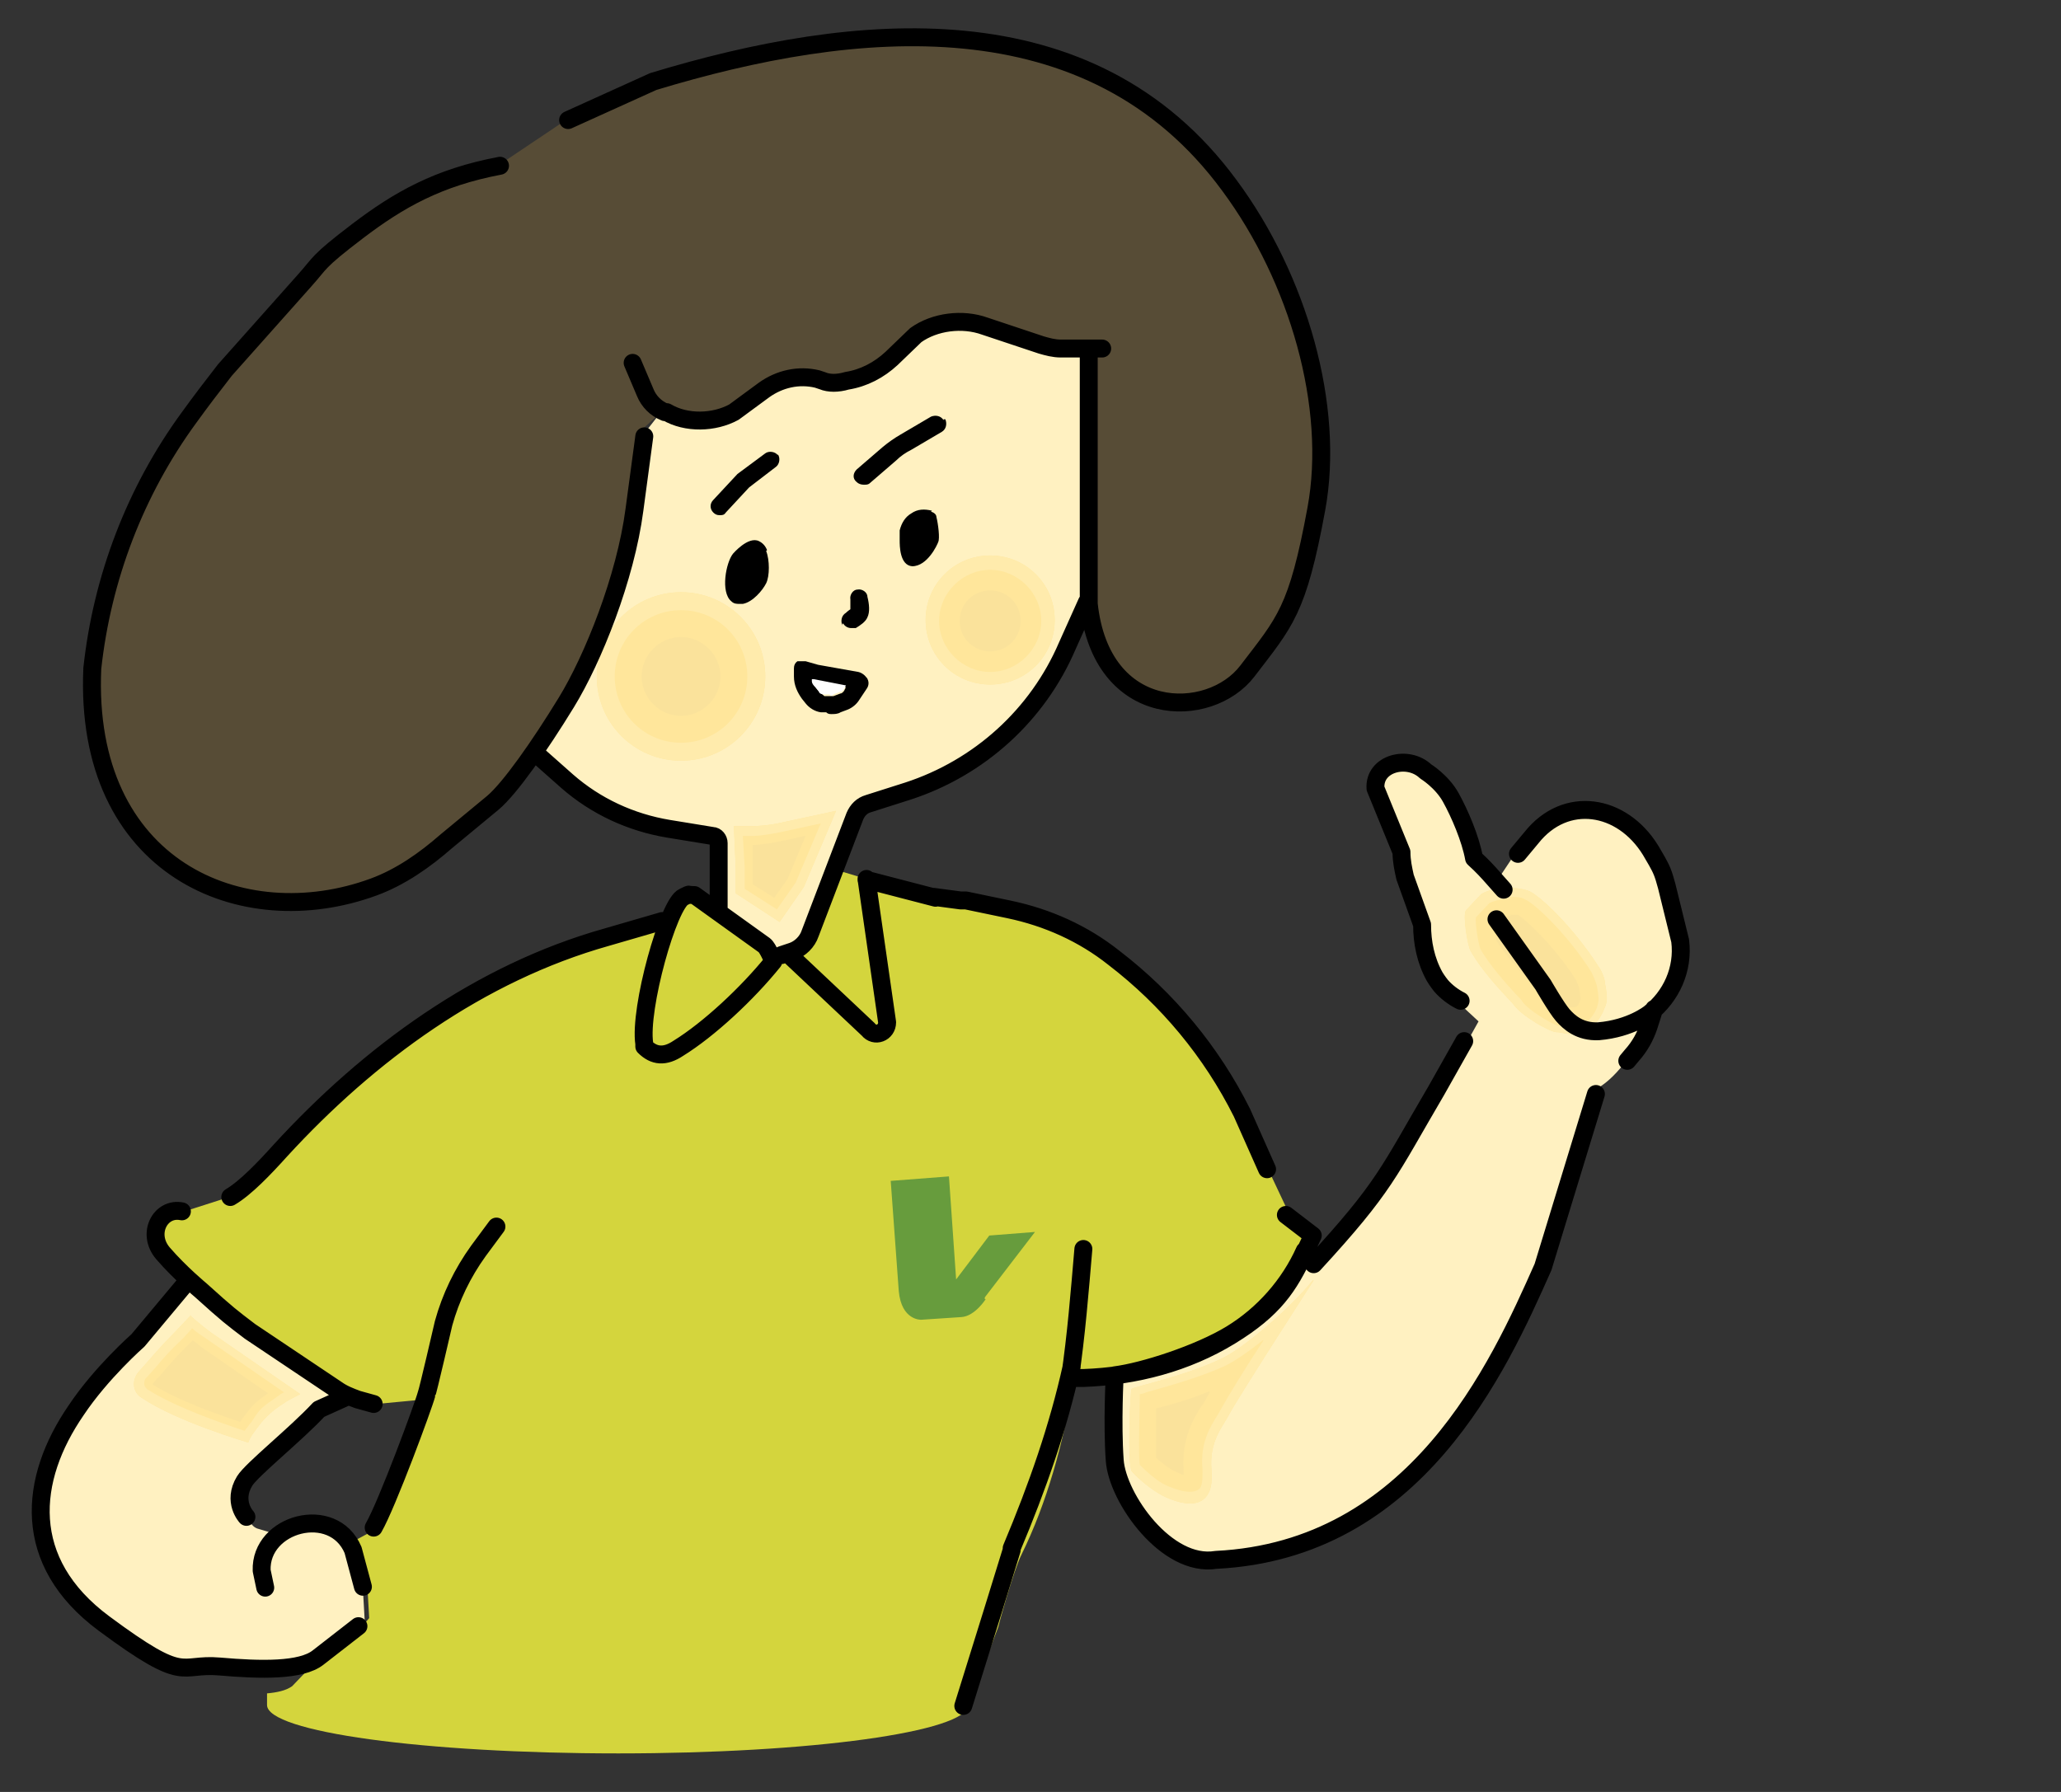
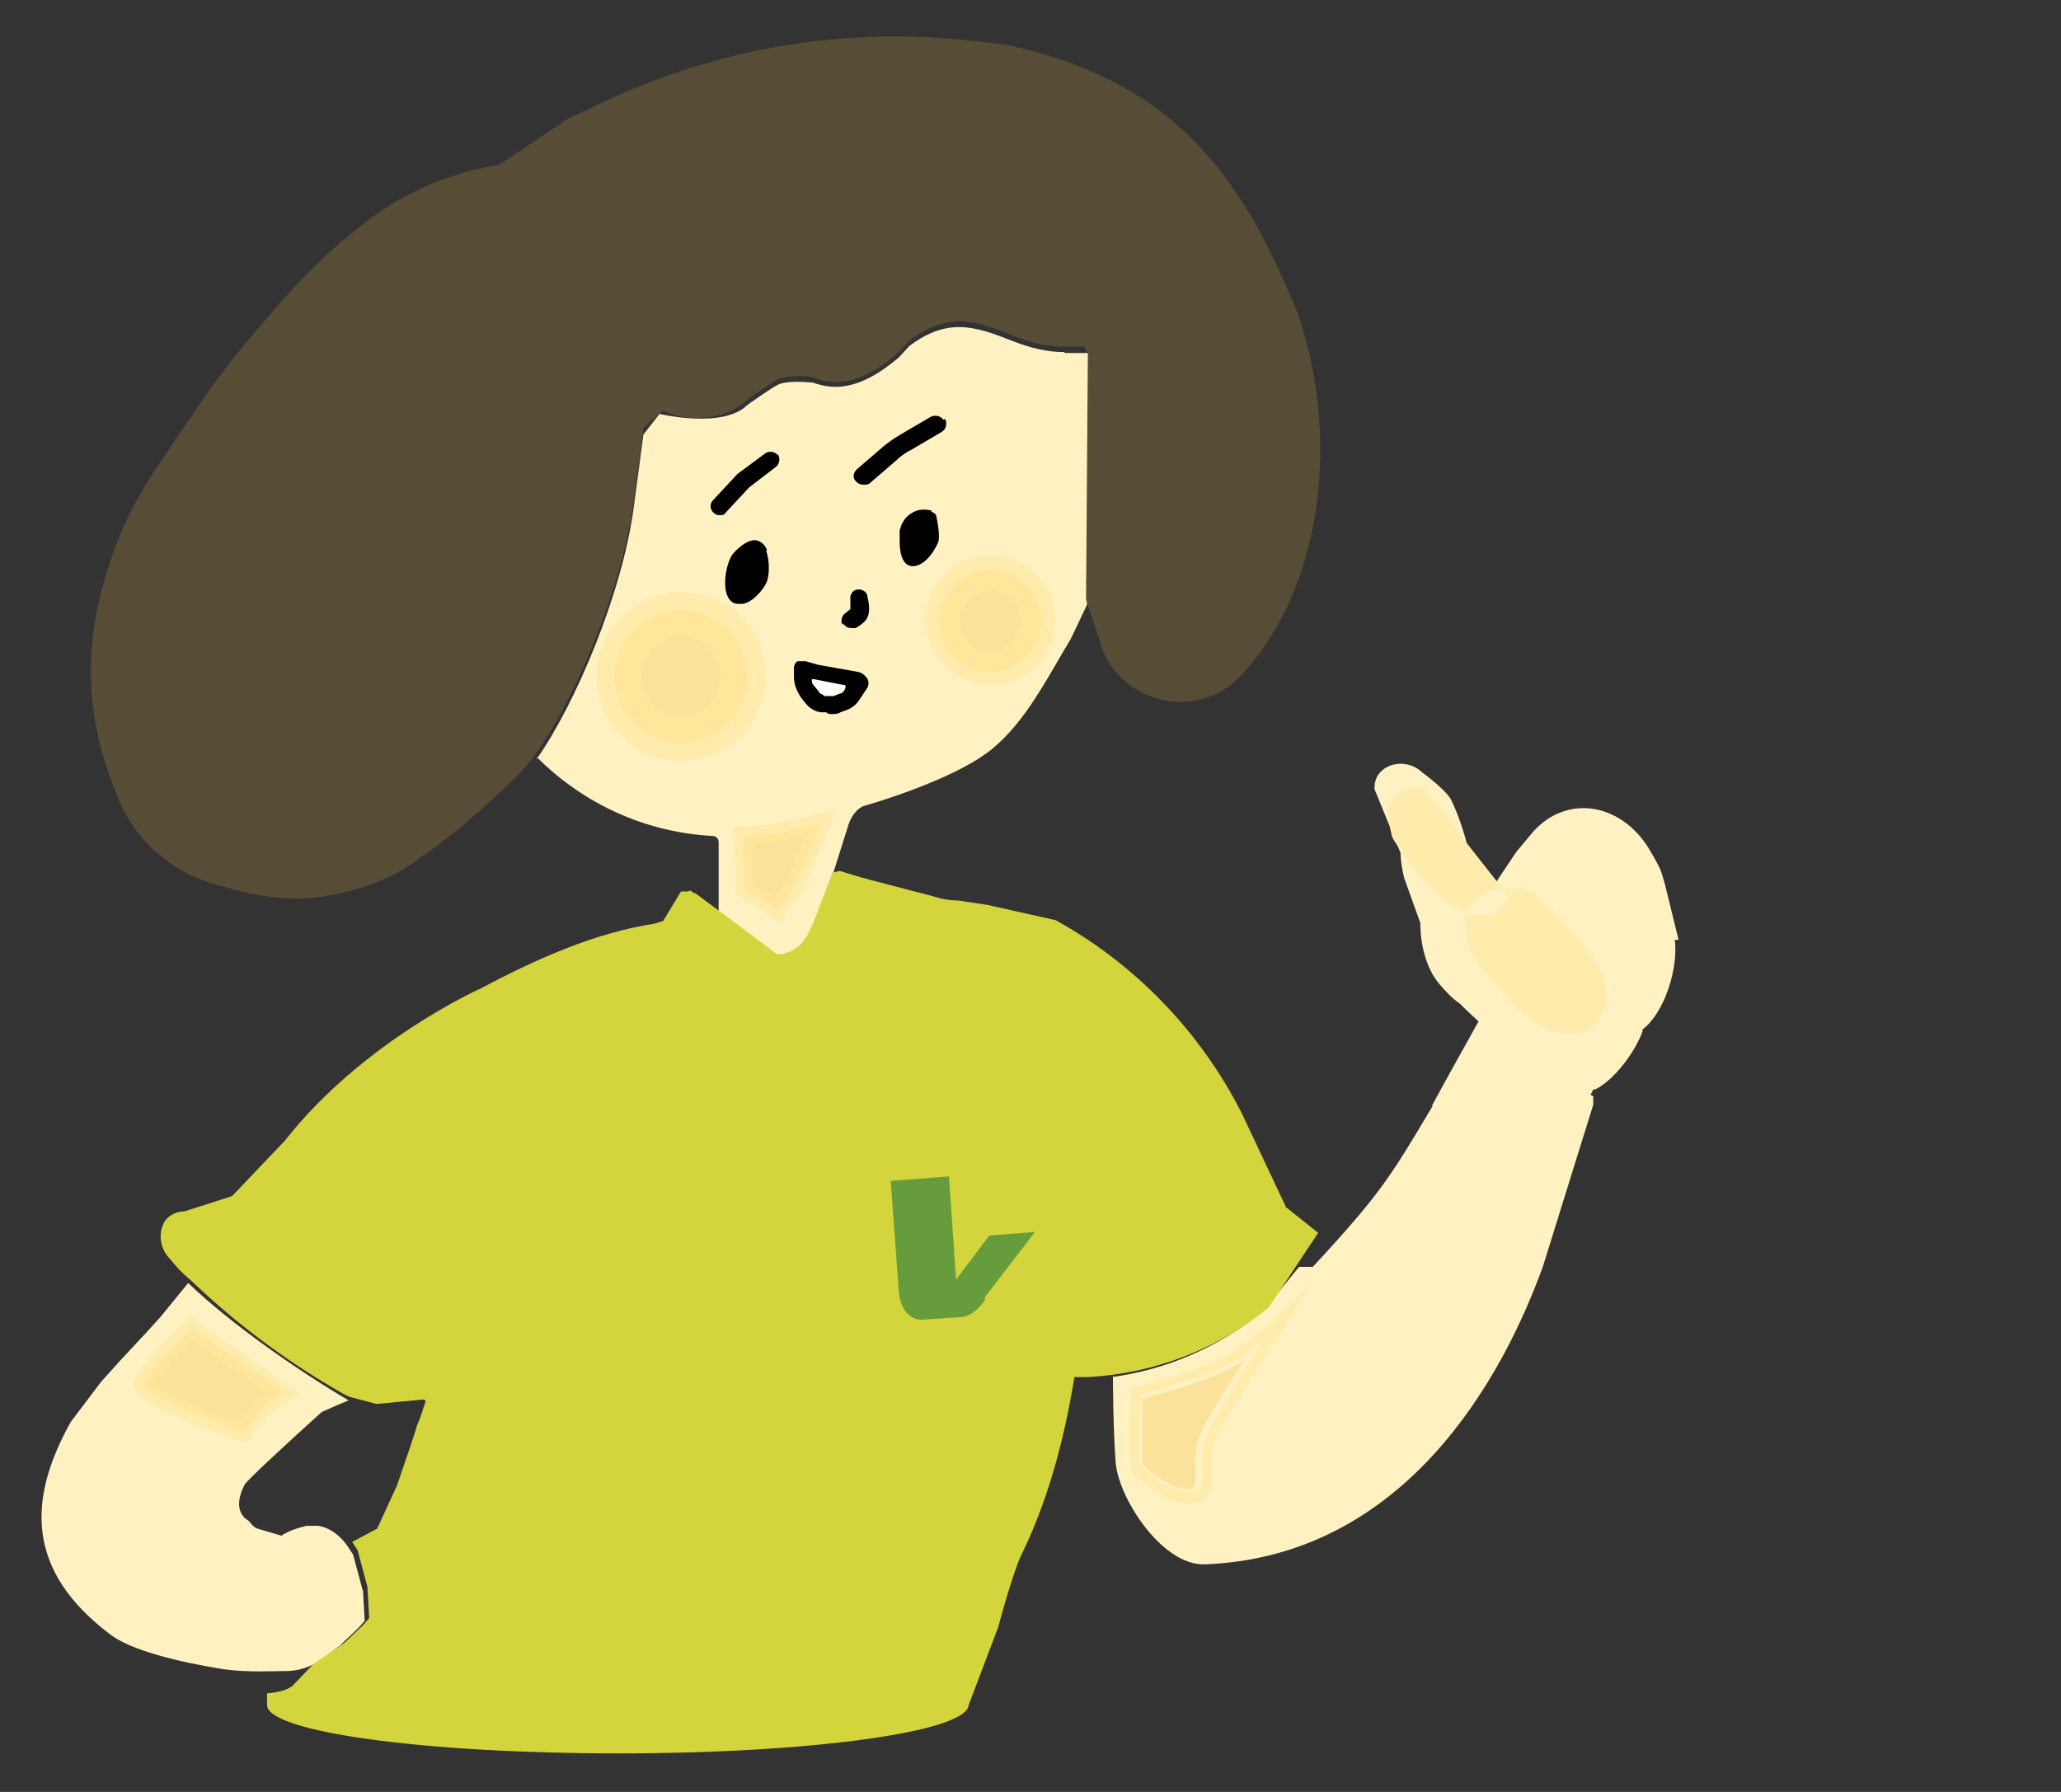
<svg xmlns="http://www.w3.org/2000/svg" id="_レイヤー_2" data-name=" レイヤー 2" version="1.1" viewBox="0 0 230 200">
  <rect x="0" y="0" width="230" height="200" fill="#333333" stroke="none" />
  <defs>
    <style>
      .cls-1 {
        fill: #000;
      }

      .cls-1, .cls-2, .cls-3, .cls-4, .cls-5, .cls-6, .cls-7, .cls-8, .cls-9 {
        stroke-width: 0px;
      }

      .cls-2 {
        fill: #fae29b;
      }

      .cls-3 {
        fill: #d4d53d;
      }

      .cls-4 {
        fill: #fff1c1;
      }

      .cls-5 {
        fill: #ffebac;
      }

      .cls-6 {
        fill: #ffe69b;
      }

      .cls-7 {
        fill: #574c36;
      }

      .cls-10 {
        fill: none;
        stroke: #000;
        stroke-linecap: round;
        stroke-linejoin: round;
        stroke-width: 2px;
      }

      .cls-8 {
        fill: #fff;
      }

      .cls-9 {
        fill: #679c3d;
      }
    </style>
  </defs>
  <g>
    <path class="cls-4" d="M40.5,177.4l.2,3.5-.7.8-2,1.9s-.8.6-1.6,1.3c-1.2.9-2.6,1.5-4.1,1.6-1.4,0-4.6.2-7.4-.2-5-.8-10.2-2.1-12.5-3.8-9.6-7.2-9.3-15.2-4.5-23.8l3.4-4.5c3.3-3.7,4-4.3,6.6-7.2l3.1-3.8h0c4.8,4.6,12.3,9.8,17.9,13.1l-1.2.5-1.8.8c-4,3.6-8.3,7.6-8.6,8.1-1.6,3.1.4,4,.4,4,.4.4.5.7,1,.9l2.7.8h0c.9-.6,2-.9,2.8-1.1h1.3c1.3.2,2.5,1.1,3.3,2.3.2.3.4.6.6.9h0l1.1,4.1v-.2h0ZM187.3,104.8h0l-1.5-6.1c-.4-1.5-.6-1.9-1.1-2.8l-.7-1.2c-3.2-5.2-9.5-6.2-13.3-1.4l-1.5,1.8-2.2,3.3-.9-1-1.5-1.5c-.2-.2-.5-.4-.7-.5v-.2c-.3-2-1.5-5.1-2-6-.6-1.1-3.2-3-3.2-3-2-1.9-5.5-.8-5.3,1.9l2.9,7.1c0,1,.2,1.9.4,2.8l1.8,5c0,2,.4,4,1.4,5.8.3.5.7,1,.7,1,.6.7,1.5,1.7,2.3,2.2l.7.7,1.4,1.3c-1.8,3.2-5,9-5.2,9.4h.1c-4.7,7.9-5.8,9.8-13.4,18h-1.5c0-.1-4,4.9-4,4.9-4.9,4-10.8,6.6-17,7.4h.2s0,5.4.3,9.5c.3,4,5.2,11.6,10,11.4,22.3-.9,33.2-20.8,37.7-33.3l5.6-18v-.9c.1,0-.3-.2-.3-.2l.3-.6h.2c2.1-1,4.5-4.2,5.3-6.5v-.2c2.5-1.9,4-6.9,3.6-10h.4ZM118.8,39.3h0c-2,0-3.9-.5-5.7-1.2-4.3-1.7-7.3-2.7-11.6.5l-1.2,1.3c-4.7,4-7.6,3.5-9.6,2.8-.3,0-2.5-.3-3.8.2-.7.3-3.5,2.3-3.5,2.3-2.7,2.7-9.8,1-9.8,1l-1.8,2.3-1.1,8.3c-1.3,9.5-6.5,21.8-10.8,27.9v-.2c5.3,5.3,12.2,8.4,19.6,8.8.4,0,.7.3.7.7v8.2l5.9,4.4,1.4.3c.2,0,.5-.2.7-.3.6-.3,1.2-.8,1.6-1.3h0s.2-.2.2-.3c.2-.2.3-.5.4-.8l2.6-6.8,1.7-5.4c.3-.9,1-1.9,1.9-2.1,3.1-.9,10.6-3.4,14.1-6.3,3.8-3.1,6.2-8,8.8-12.3l1.8-3.8.2-27.4,1.5-.7h-4.2Z" />
    <g>
      <g>
        <path class="cls-2" d="M83.1,99.2v-2.4l-.2-3.6h1c1,0,2-.2,3.1-.4l4.7-1-2.8,6.6-2.1,3-3.6-2.3h0Z" />
        <path class="cls-6" d="M89.9,93.3l-2,4.8-1.5,2.1-2.4-1.5v-1.9h0v-2.5c1,0,2-.2,3.1-.4h0l2.7-.6M93.3,90.5l-6.5,1.4c-1,.2-1.9.3-2.9.3h-2l.2,4.6v2.9l4.9,3.2,2.7-3.9,3.6-8.5h0Z" />
        <path class="cls-5" d="M91.6,91.9l-2.8,6.6-2.1,3-3.6-2.3v-2.4l-.2-3.5h1c1,0,2-.2,3.1-.4l4.6-1M93.3,90.5l-6.5,1.4c-1,.2-1.9.3-2.9.3h-2l.2,4.6v2.9l4.9,3.2,2.7-3.9,3.6-8.5h0Z" />
      </g>
      <g>
        <path class="cls-2" d="M76,82.5c-3.8,0-6.9-3.1-6.9-6.9s3.1-6.9,6.9-6.9,6.9,3.1,6.9,6.9-3.1,6.9-6.9,6.9Z" />
        <path class="cls-6" d="M76,71.1c2.4,0,4.4,2,4.4,4.4s-2,4.4-4.4,4.4-4.4-2-4.4-4.4,2-4.4,4.4-4.4M76,66.1c-5.2,0-9.4,4.2-9.4,9.4h0c0,5.2,4.2,9.4,9.4,9.4s9.4-4.2,9.4-9.4h0c0-5.2-4.2-9.4-9.4-9.4h0Z" />
        <path class="cls-5" d="M76,68.1c4.1,0,7.4,3.3,7.4,7.4s-3.3,7.4-7.4,7.4-7.4-3.3-7.4-7.4,3.3-7.4,7.4-7.4M76,66.1h0c-5.2,0-9.4,4.2-9.4,9.4h0c0,5.2,4.2,9.4,9.4,9.4h0c5.2,0,9.4-4.2,9.4-9.4h0c0-5.2-4.2-9.4-9.4-9.4h0Z" />
      </g>
      <g>
        <path class="cls-2" d="M110.5,74.6c-2.9,0-5.3-2.4-5.3-5.3s2.4-5.3,5.3-5.3,5.3,2.4,5.3,5.3-2.4,5.3-5.3,5.3Z" />
        <path class="cls-6" d="M110.5,65.9c1.9,0,3.4,1.5,3.4,3.4s-1.5,3.4-3.4,3.4-3.4-1.5-3.4-3.4,1.5-3.4,3.4-3.4M110.5,62h0c-4,0-7.2,3.2-7.2,7.2h0c0,4,3.2,7.2,7.2,7.2h0c4,0,7.2-3.2,7.2-7.2h0c0-4-3.2-7.2-7.2-7.2h0Z" />
        <path class="cls-5" d="M110.5,63.6c3.1,0,5.7,2.6,5.7,5.7s-2.6,5.7-5.7,5.7-5.7-2.6-5.7-5.7,2.6-5.7,5.7-5.7M110.5,62h0c-4,0-7.2,3.2-7.2,7.2h0c0,4,3.2,7.2,7.2,7.2h0c4,0,7.2-3.2,7.2-7.2h0c0-4-3.2-7.2-7.2-7.2h0Z" />
      </g>
      <g>
        <path class="cls-2" d="M27.2,159.9c-2.1-.7-7.7-2.6-10.8-4.6-.2-.1-.4-.4-.4-.6,0-.3,0-.5.2-.7l1-1.1c1-1.2,1.7-2,3.1-3.3l1.1-1.2c.4.4,1,.8,1.6,1.2l8.7,6.1c-.2.1-.4.2-.5.3-2,1.4-2.1,1.4-3,2.8-.1.2-.2.3-.3.4-.2.3-.4.5-.6.8h-.1Z" />
        <path class="cls-6" d="M21.5,149.6c.3.2.6.4.9.7h0l7.5,5.2c-1.4,1-1.7,1.3-2.6,2.5-.1.1-.2.3-.3.4,0,0-.1.2-.2.3-2.4-.8-7-2.4-9.8-4.2.3-.4.6-.7.9-1,1-1.2,1.7-2,3-3.3h0l.5-.5M21.3,146.8l-1.8,1.9c-1.7,1.7-2.4,2.6-4.1,4.5-.7.9-.6,2.2.4,2.8,4,2.7,11.9,5,11.9,5,.3-.8.7-1.2,1.2-1.9.6-.8,1.5-1.7,2.8-2.5.2-.2,1.8-1,1.8-1l-10-6.9c-1.2-.9-2.2-1.8-2.2-1.8h0Z" />
        <path class="cls-5" d="M21.4,148.2c.4.4,1,.8,1.6,1.2l8.7,6c-.2.1-.4.2-.5.3-2,1.4-2.1,1.4-3,2.8-.1.2-.2.3-.3.4-.2.3-.4.5-.6.8-2.1-.7-7.7-2.6-10.8-4.6-.2-.1-.4-.4-.4-.6,0-.3,0-.5.2-.7.4-.4.7-.8,1-1.1,1-1.2,1.7-2,3.1-3.3h0l1.1-1.2M21.3,146.8l-1.8,1.9c-1.7,1.7-2.4,2.6-4.1,4.5-.7.9-.6,2.2.4,2.8,4,2.7,11.9,5,11.9,5,.3-.8.7-1.2,1.2-1.9.6-.8,1.5-1.7,2.8-2.5.2-.2,1.8-1,1.8-1l-10-6.9c-1.2-.9-2.2-1.8-2.2-1.8h0Z" />
      </g>
      <g>
        <path class="cls-2" d="M132.7,166.2c-.4,0-1.1,0-2.2-.6-1.1-.5-2.5-1.6-3-2.2v-7.3s.3,0,.4-.1c2.1-.6,6-1.6,9-3.1s1.2-.7,2-1.2c-1.5,2.4-2.8,4.5-3.3,5.3-.1.2-.3.4-.4.7-.8,1.3-2.1,3.2-1.8,6.4,0,1,0,1.6-.3,1.9,0,0-.2.2-.6.2h.2Z" />
-         <path class="cls-6" d="M135,155.4c-.2.4-.4.7-.5.9s-.2.4-.4.6c-.9,1.4-2.3,3.7-2,7.4v.3c-.2,0-.6-.2-1-.4-.7-.3-1.5-1-2.1-1.5v-5.5c1.6-.4,3.8-1,5.9-1.9M146.5,142.9c-2.4,3-7.6,7.5-10.1,8.7-3.9,1.9-9.5,3.1-10.1,3.4-.2,0-.5,8.6,0,9.2.4.5,2.2,2.2,3.8,2.9,1.1.5,2,.7,2.7.7,2.5,0,2.5-2.5,2.4-3.7-.3-3.3,1.3-4.9,2-6.3,1.2-2.2,9.4-14.9,9.4-14.9h0Z" />
        <path class="cls-5" d="M141,149.6c-2.1,3.2-4.1,6.5-4.7,7.6-.1.2-.3.5-.4.7-.8,1.3-2,3.1-1.7,6.1,0,1.1,0,1.9-.4,2.2,0,0-.3.3-1,.3s-1.4-.2-2.4-.6c-1.3-.5-2.8-2-3.2-2.4-.2-1,0-6.2,0-7.9.2,0,.5-.1.7-.2,2.1-.6,5.9-1.6,8.9-3,1-.5,2.5-1.5,4.1-2.8M146.5,142.9c-2.4,3-7.6,7.5-10.1,8.7-3.9,1.9-9.5,3.1-10.1,3.4-.2,0-.5,8.6,0,9.2.4.5,2.2,2.2,3.8,2.9,1.1.5,2,.7,2.7.7,2.5,0,2.5-2.5,2.4-3.7-.3-3.3,1.3-4.9,2-6.3,1.2-2.2,9.4-14.9,9.4-14.9h0Z" />
      </g>
      <g>
-         <path class="cls-2" d="M175.5,114h-1.8c-.8-.3-3.1-1.6-3.6-2.4-.1-.2-.3-.4-.9-1-1-1.1-2.9-3.1-3.9-5-.1-.4-.5-2.3-.4-3l1.3-1.4c.5-.3,1.3-.4,2.1-.4s1.2,0,1.6.2c.8.3,4.4,3.5,7.2,7.9.2.3.4.9.5,1.3.3,1.6.2,1.6,0,2.3h0c-.7,1.5-1.4,1.7-2.1,1.7h0v-.2h0Z" />
-         <path class="cls-6" d="M168.4,102.1h1c.8.5,4,3.4,6.5,7.3,0,0,.2.6.3.7.1.7.1,1,.2,1.2v.2h0c-.3.9-.5.9-.7.9h-1.5c-.8-.3-2.3-1.3-2.6-1.7-.2-.3-.5-.6-1-1.2-.9-1-2.6-2.9-3.6-4.5-.1-.4-.3-1.3-.3-1.9l.7-.7c.2,0,.7-.2,1.3-.2M168.4,99.1c-1.1,0-2.3.2-3.1.7l-1.7,1.8c-.4.5.2,4,.5,4.5,1.5,2.7,4.5,5.6,4.8,6,.9,1.3,4.1,3.1,4.8,3.1s0,0,0,0h.1c.3,0,.9.2,1.6.2,1.1,0,2.5-.4,3.5-2.5.4-1,.6-1.1.2-3.2,0-.5-.4-1.4-.7-1.8-2.8-4.4-6.7-8.1-7.9-8.5-.6-.2-1.3-.3-2.2-.3h0Z" />
-         <path class="cls-5" d="M168.4,100.1c.7,0,1.4,0,1.8.3.9.3,4.7,3.8,7.4,8.1.2.4.5,1.1.6,1.5.3,1.7.2,1.8,0,2.5h0c-.8,1.8-1.8,2-2.5,2h-1.6c-.1,0-.2,0-.2,0-.7-.2-3.3-1.7-4-2.7-.1-.2-.3-.4-.8-.9-1-1.1-2.9-3.2-3.9-5-.2-.5-.6-2.8-.5-3.5l1.5-1.6c.6-.3,1.5-.5,2.4-.5M168.4,99.1c-1.1,0-2.3.2-3.1.7l-1.7,1.8c-.4.5.2,4,.5,4.5,1.5,2.7,4.5,5.6,4.8,6,.9,1.3,4.1,3.1,4.8,3.1s0,0,0,0h.1c.3,0,.9.2,1.6.2,1.1,0,2.5-.4,3.5-2.5.4-1,.6-1.1.2-3.2,0-.5-.4-1.4-.7-1.8-2.8-4.4-6.7-8.1-7.9-8.5-.6-.2-1.3-.3-2.2-.3h0Z" />
+         <path class="cls-5" d="M168.4,100.1h0c-.8,1.8-1.8,2-2.5,2h-1.6c-.1,0-.2,0-.2,0-.7-.2-3.3-1.7-4-2.7-.1-.2-.3-.4-.8-.9-1-1.1-2.9-3.2-3.9-5-.2-.5-.6-2.8-.5-3.5l1.5-1.6c.6-.3,1.5-.5,2.4-.5M168.4,99.1c-1.1,0-2.3.2-3.1.7l-1.7,1.8c-.4.5.2,4,.5,4.5,1.5,2.7,4.5,5.6,4.8,6,.9,1.3,4.1,3.1,4.8,3.1s0,0,0,0h.1c.3,0,.9.2,1.6.2,1.1,0,2.5-.4,3.5-2.5.4-1,.6-1.1.2-3.2,0-.5-.4-1.4-.7-1.8-2.8-4.4-6.7-8.1-7.9-8.5-.6-.2-1.3-.3-2.2-.3h0Z" />
      </g>
    </g>
    <path class="cls-3" d="M143.5,134.7l-4.9-10.4c-4.6-9.1-11.9-16.7-20.8-21.6h0l-7.6-1.7-3.3-.5c-1,0-2-.2-2.9-.5l-6.9-1.8-1.1-.3h0l-2.3-.7-.8.2-2.1,5.5h0l-.8,1.7-.2.2h0c-.4.7-1,1.1-1.6,1.4h0l-.9.3h-.6l-6.4-4.8-2.7-2s-.2,0-.4-.2-.3,0-.5,0h-.7l-2,3.3h0l-1,.3c-6.6,1-13.3,4-19.3,7.2h0s-13.1,5.8-21.9,17h0l-5.9,6.2h0l-5.3,1.7h-.1c-.9,0-2,.6-2.3,1.5-.5,1.1-.3,2.5.5,3.5l1.2,1.4h0c.4.4.9.9,1.4,1.3,4.8,4.6,10.1,8.6,15.7,11.9.7.4,1.3.8,2,1.1h0l3,.8h0l5.3-.5s.2.1.2.2c-.3.9-.6,1.9-1,2.8,0,.2-1.5,4.6-2.2,6.6h0l-2.2,4.8h0l-2.8,1.5h0c.2.3.4.6.6.9l1.1,4.1h0l.2,3.5-.7.8h0l-2,1.9s-3.3,2.3-3.5,2.4h0l-2.4,2.5h0c-.7.5-1.7.7-2.8.8h0v1.3h0c0,3,17.5,5.4,39.2,5.4h0c21.5,0,38.9-2.4,39.1-5.4h0l3.3-8.7h0c0-.1,1.7-6.3,2.6-8.1,2.8-5.7,4.7-12.4,5.9-19.8h1.5c7.4-.4,14.5-3.1,20.2-7.8l5.5-8.3-3.5-2.8h-.1Z" />
    <path class="cls-9" d="M110,145s-1.2,1.9-2.7,2l-4.5.3s-2.2.1-2.5-3.2l-.9-12.3,6.5-.5.8,11.5,3.7-4.9,5.1-.4-5.6,7.3v.2h0Z" />
    <path class="cls-7" d="M144.9,35.1l-1.4-3.2c-6.5-15.1-15-23.4-31.2-26.9l-3.4-.4c-14.3-1.7-28.8.7-41.8,6.9l-3.8,1.8-7.6,5.1c-5.2.8-10.2,2.9-14.4,6-5.5,4.1-9.5,8.7-12.7,12.5-2.6,3-5,6.2-7.2,9.5l-3.8,5.6c-1.6,2.4-3.1,5-4.2,7.7-4.2,10.4-4.4,19.3-.3,29.2,1.9,4.8,5.9,8.4,10.9,9.8,2.9.8,5.1,1.5,9.1,1.6,3.6,0,9.1-1.4,12.1-3.4,3.2-2.1,7-4.9,12.6-10.4,4.6-4.5,11.4-19.3,12.9-30.4l1.1-8.3,2.2-2h0c2.8,1.5,7.2,1,9.4-1.2,0,0,2.8-2,3.5-2.3,1.3-.5,3.5-.3,3.8-.2,2,.8,4.9,1.3,9.6-2.8l1.2-1.3c4.3-3.2,7.3-2.3,11.6-.5,1.8.7,3.7,1.2,5.7,1.2h2.2l.4.8-.2,27.4,1.9,5.8c2.7,6.2,10.9,7.6,15.5,2.6,9.2-10,10.9-26.9,6.2-40.4v.2h0Z" />
  </g>
  <g>
    <path class="cls-1" d="M85.5,61.5c.4,1,.4,2.8,0,3.6h0c-.4.8-1.5,2.1-2.6,2.3h-.4c-.3,0-.6,0-.9-.3-1.2-1-.6-4.3.2-5.3,0,0,1.7-2,2.9-1.4.4.2.7.5.9,1h0ZM86.8,50.8c-.3-.4-1-.5-1.4-.2l-3.1,2.3h0l-2.7,2.9c-.4.4-.4,1,0,1.4.2.2.4.3.7.3s.5,0,.7-.3l2.6-2.8,3-2.3c.4-.3.5-1,.2-1.4h0,0ZM105.3,46.9c-.3-.5-.9-.6-1.4-.4l-3.4,2c-.7.4-1.4.9-2,1.4l-2.9,2.5c-.4.4-.5,1,0,1.4.2.2.5.3.8.3s.5,0,.7-.2l2.9-2.5c.5-.5,1.1-.9,1.7-1.2l3.4-2c.5-.3.6-.9.4-1.4h-.2ZM104,57c-.8-.2-1.6-.2-2.3.3-.7.4-1.1,1.1-1.3,1.9v1.1c0,.6,0,2.8,1.4,2.9h0c1.7,0,2.8-2.4,2.9-2.7.2-.4,0-2-.2-2.8,0-.3-.3-.5-.6-.6h0ZM94.1,69.6c.2.3.5.5.9.5h.5c.5-.3,1.1-.7,1.3-1.2.3-.6.2-1.5,0-2.3,0-.5-.6-.9-1.1-.8-.5,0-.9.6-.8,1.1v1.1s-.3.2-.5.4c-.5.3-.6.9-.4,1.4h0v-.2ZM96.8,75.8c-.2-.4-.6-.7-1-.8l-4.5-.8-1.4-.4h-.9c-.3.2-.4.5-.4.8v.9h0c0,1,.4,1.8.9,2.5l.4.5c.4.5,1,.9,1.7,1h.6c.2.2.4.2.6.2.3,0,.7,0,1-.2l.8-.3h0c.5-.2,1-.6,1.3-1.1l.8-1.2c.3-.4.3-.9,0-1.3h0v.2ZM94.2,77.1s-.2.3-.4.3l-.8.3h-1c-.2-.2-.4-.3-.6-.5l-.4-.5c-.2-.2-.3-.5-.4-.7h.2l3.6.7s-.2.4-.2.4Z" />
    <path class="cls-8" d="M90.6,76c0,.3.2.5.4.7l.4.5c0,.2.3.3.6.3h.6c0,.2.3.2.4,0l.8-.3c.2,0,.3-.2.4-.3l.2-.4-3.6-.7h-.2v.2Z" />
-     <path class="cls-10" d="M29.6,177.2l-.4-1.9c-.2-5.3,8-7.5,10.2-2.3l1.1,4.1M20.3,135.2h0c-2.4-.5-4,2.5-2.1,4.7s4.2,4.1,4.2,4.1c3.1,2.8,3.4,3,5.5,4.6l9.7,6.5c.7.5,1.5.8,2.3,1.1l1.8.5M73.9,102.8l-6.2,1.8c-14.2,4-26.5,13-36.4,23.8-1.8,2-3.9,4.2-5.6,5.2M75.7,117c3.4-2.1,7.7-6.1,10.6-9.7,0,0-.6-1.5-1-1.8l-7.8-5.6c-1,0-.3-.2-1.2.2-1.7.7-5,12.5-4.4,16.4v.3c1.1,1.1,2.3,1.2,3.8.2h0ZM88.2,106.7l8.7,8.2c.7.9,2.1.4,2.1-.8l-2.3-16M21,142.9l-5.6,6.7s-4.1,3.6-6.9,7.8c-5.3,7.7-6.2,16.9,3.1,23.8,9.3,6.9,8.3,4.4,12.9,4.8s9.1.5,11-1l4.5-3.5M38.7,155.9l-3.1,1.4c-2.6,2.8-7.5,6.7-8.3,8-1.4,2.3.2,4,.2,4M107.5,190.4l3.3-10.6,2.1-6.8v-.2c2.9-6.9,5.2-13.5,6.7-20.3M55.4,136.9l-2,2.7c-1.8,2.5-3.1,5.2-3.9,8.1,0,0-1.8,7.8-1.9,7.9-.3,1.2-4.4,12.3-5.9,14.9h0M96.7,98.2l7.7,2M59.8,84.1l3.5,3.1c3.2,2.8,7.1,4.6,11.3,5.3l4.9.8c.4,0,.7.4.7.8v7.7M87.2,106.6l1.2-.4c.9-.3,1.7-1.1,2-2l5-13.1c.3-.7.8-1.2,1.5-1.4l4.4-1.4c8-2.6,14.5-8.5,17.8-16.2l2.2-4.9M55.8,18.5h0c-6.9,1.3-11.3,3.8-15.9,7.3s-4.1,3.5-5.9,5.5l-8.9,10c-1.4,1.8-2.7,3.5-4,5.3-6,8.2-9.7,17.9-10.8,28h0c-1,22.3,16.7,29.8,31.4,24.4,3-1.1,5.7-3,8.1-5.1l5.2-4.3c1.9-1.6,5.2-6.3,8.2-11.2s6.6-13.9,7.6-21.5l1.1-8.2M121.5,39.7v27.7c1.4,13.1,13.5,13,17.7,7.5s5.6-6.7,7.7-18.1-2-25.7-9.7-36.1C121.7-.4,95.3,2.3,72.9,9.1l-9.5,4.3M70.6,40.5l1.4,3.3c.4,1,1.2,1.8,2.2,2.2h.2c2.2,1.3,5.3,1.2,7.5,0l3.4-2.5c1.7-1.2,3.8-1.7,5.9-1.2l.6.2c.7.3,1.7.3,2.7,0,1.9-.3,3.6-1.2,5-2.5l2.7-2.6c2.1-1.5,5.2-1.9,7.7-1l6.3,2.1c.7.2,1.4.4,2.2.4h4.6M104.2,100.1l3,.4h.6l4.8,1c4.3.9,8.3,2.7,11.7,5.4,6,4.6,10.9,10.5,14.3,17.3l2.8,6.3M120.9,139.4c-.4,4.7-.8,9.7-1.5,14.4h1.5c5.8-.2,11.5-1.7,16.4-4.7s6.5-5.5,8.3-9.3l.9-1.9-3-2.3M163.4,116.2l-3.1,5.5c-5.4,9.2-5.7,10.7-13.7,19.4l-1-1.5c-1.7,3.8-4.6,7.1-8.2,9.3s-9.8,4.2-13,4.6c0,0-.3,5.3,0,9.5s5.8,12,11.3,11.1h0c22.3-1.1,31.5-21.4,36.5-32.7l5.9-19.3M167.8,99.3l-1.6-1.8s-.8-.9-1.7-1.7c-.4-2.2-1.6-5-2.6-6.8s-2.8-2.9-2.8-2.9c-2-1.9-5.8-.9-5.6,1.9l2.9,7.1c0,1,.2,1.9.4,2.8l1.9,5.3c0,2,.4,4,1.4,5.8.3.5.7,1,.7,1,.6.7,1.4,1.3,2.2,1.7M181.6,118.4l.5-.6c.9-1,1.5-2.1,1.9-3.3s.4-1.3.6-1.9h0M167,102.6l5.2,7.3s1.5,2.6,2.2,3.4,1.9,1.9,4,1.8c3.6-.3,5.7-2,5.7-2,2.4-1.9,3.8-4.9,3.4-8.1l-1.5-6.1c-.4-1.5-.6-1.9-1.1-2.8l-.7-1.2c-3.2-5.2-9.5-6.2-13.3-1.4l-1.5,1.8" />
  </g>
</svg>